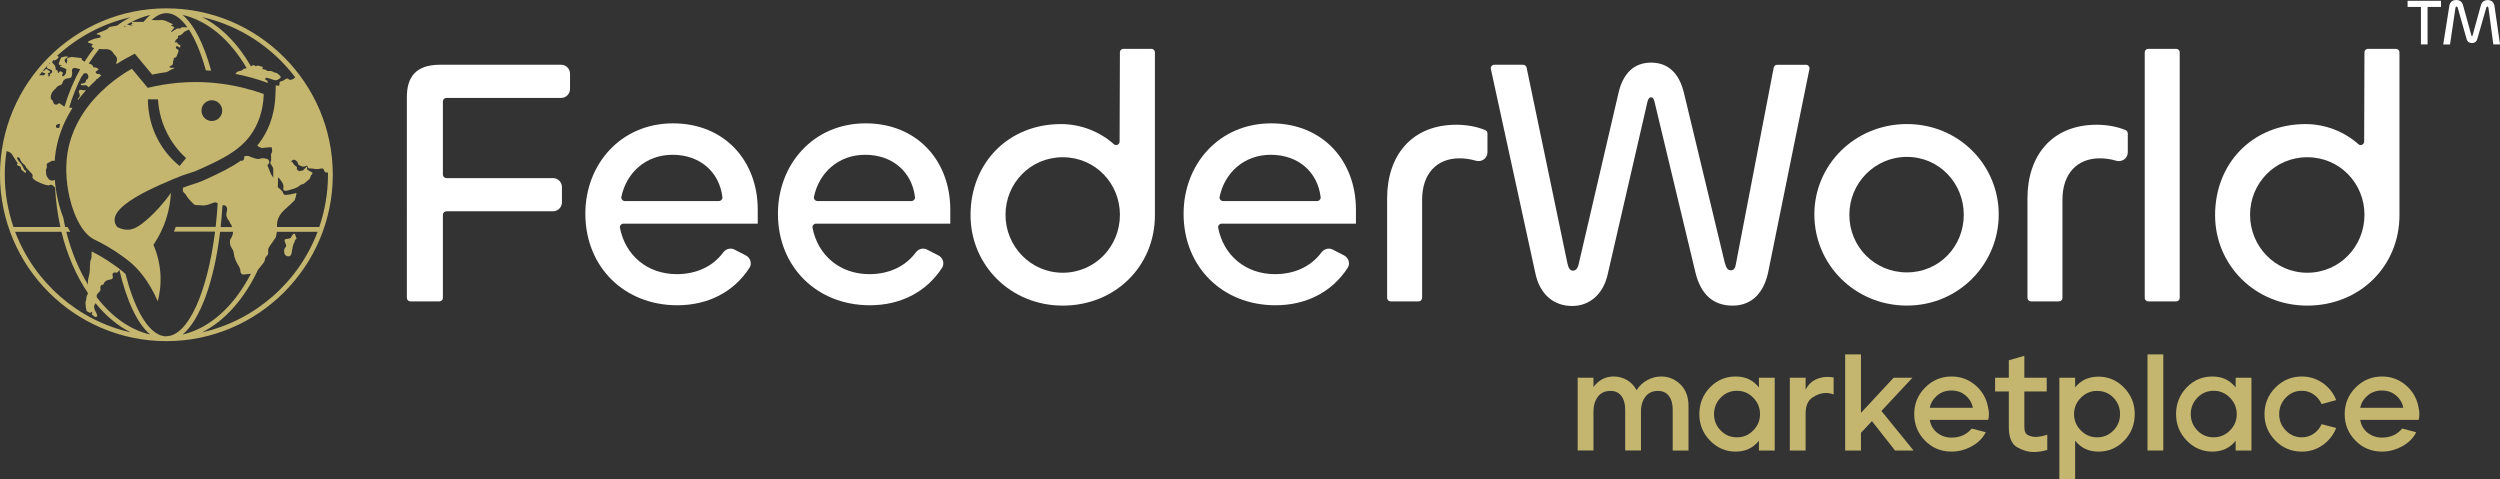
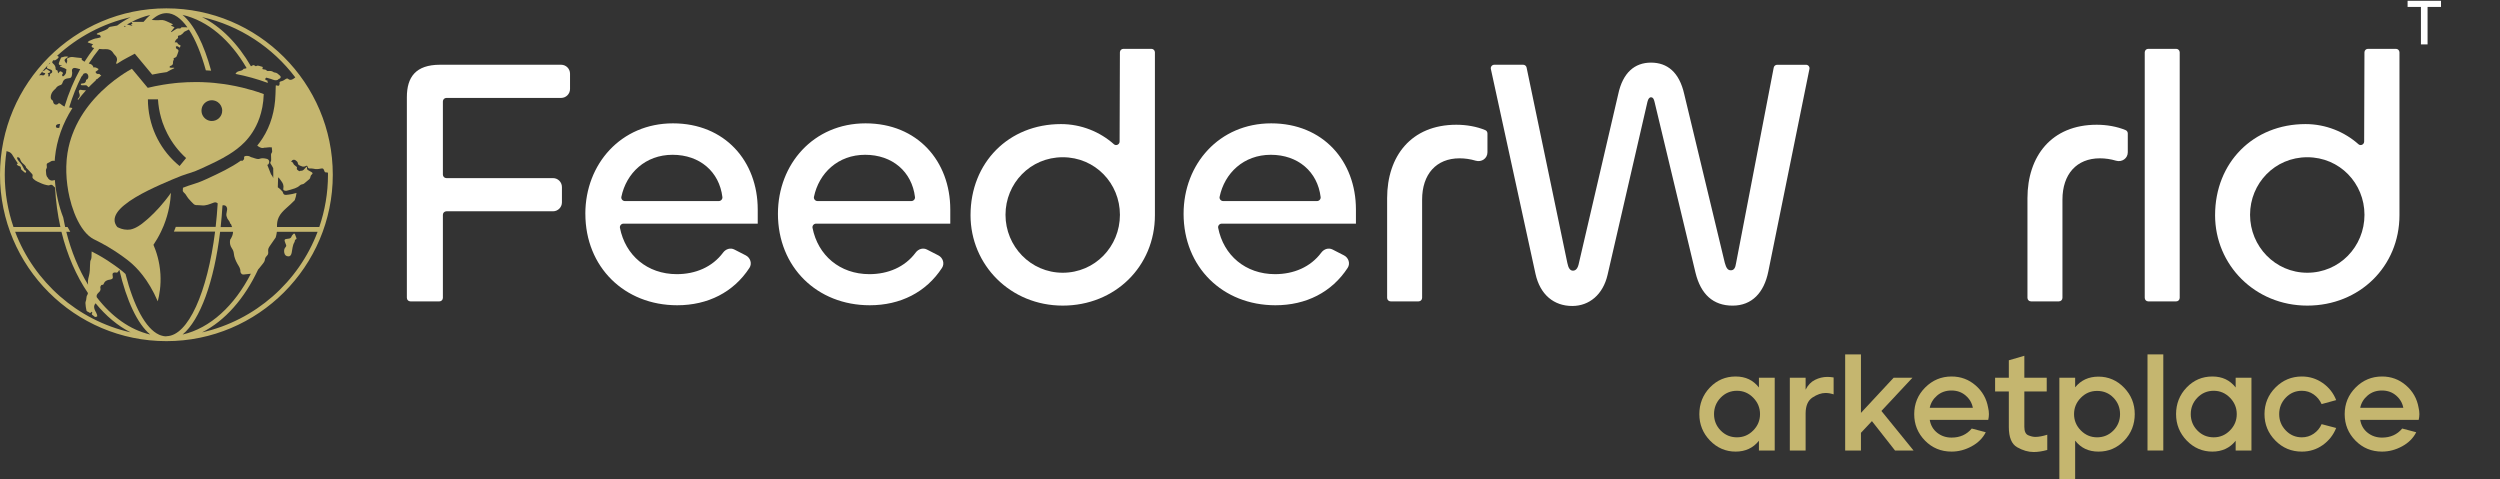
<svg xmlns="http://www.w3.org/2000/svg" id="Warstwa_1" viewBox="0 0 1092.44 209.46">
  <rect x="0" y="0" width="1092.44" height="209.46" fill="#333333" stroke="none" />
  <defs>
    <style>.cls-1{fill:#fff;}.cls-2{fill:#c5b66f;}</style>
  </defs>
  <path class="cls-2" d="M124.23,110.47c.19,1.01.81,1.55,1.83,1.56.71,0,1.15-.51,1.38-1.49.36-1.61.33-3.32,1.27-4.79.12-.2.08-.5.17-.73.04-.15.17-.34.29-.37.4-.08.45-.35.35-.64-.2-.6-.43-1.19-.67-1.77-.05-.11-.39-.23-.44-.18-.36.38-.85.76-1,1.23-.19.58-.52.84-1.03.95-.43.09-.85.16-1.29.19-.64.06-.89.45-.65,1.04.18.47.29.95.51,1.39.22.45.15.8-.17,1.13-.67.73-.71,1.59-.55,2.49Z" />
  <path class="cls-2" d="M37.59,39.45c-1.25,1.38-2.4,2.79-3.47,4.24-.21-.23-.18-.47.11-.74.77-.69.76-1.46.37-2.32-.07-.18-.12-.38-.15-.57-.07-.55.39-.92.91-.81.51.09,1.03.2,1.51.18.26-.01.49-.01.71.02Z" />
  <path class="cls-2" d="M72.71,3.65C32.63,3.65,0,36.28,0,76.36s32.63,72.71,72.71,72.71,72.71-32.62,72.71-72.71S112.8,3.65,72.71,3.65ZM72.71,5.73c3.25,0,6.36,2.24,9.19,6.21-.8-.03-1.59-.04-2.37-.04-.12,0-.32.06-.37.17-.28.53-.72.39-1.18.35-.26-.03-.6.01-.82.15-.79.45-1.54.99-2.29,1.48-.05-.04-.11-.09-.16-.15.5-.64,1.01-1.28,1.56-1.98-.49-.23-1.04-.48-1.6-.74.28-.17.54-.31.95-.55-.3-.16-.49-.26-.68-.34-.45-.21-.88-.43-1.33-.62-1.12-.5-2.18-1.08-3.53-.91-1.23.15-2.46.06-3.69-.03h-.1c2.05-1.92,4.2-2.98,6.42-2.98ZM65.64,6.55c-1,.84-1.97,1.84-2.91,3h-5.17c2.6-1.35,5.3-2.36,8.08-3ZM57.93,10.38c-.24.05-.43.09-.72.17.29.32.54.58.68.73-.77-.17-1.57-.38-2.4-.56.65-.38,1.31-.76,1.96-1.1.2.32.32.53.48.77ZM22.91,26.92c.21-.31.26-.84.88-.55.13.05.43-.07.58-.19.33-.22.68-.46.97-.74.15-.15.34-.46.3-.59-.09-.2-.37-.36-.62-.43-.02,0-.05-.01-.08-.02,8.92-8.19,19.94-14.14,32.16-16.9-2.04,1.02-4,2.26-5.91,3.67-1.04.18-2.08.36-3.11.56-.23.04-.44.22-.62.37-.19.16-.29.43-.51.55-1.33.83-2.87,1.2-4.29,1.86-.18.07-.28.25-.42.38.16.09.34.26.52.27.98.04.98.03,1.31,1.09-.53.16-1.05.38-1.6.45-1.21.09-2.24.64-3.32,1.08-.3.11-.52.37-.78.57v.2c.77.27,1.52.53,2.35.81-.14.1-.25.21-.36.28-.47.29-.44.86.05,1.12.18.09.35.12.52.17.07.02.16.03.23.05-1.5,1.88-2.91,3.9-4.24,6-.08-.05-.17-.11-.25-.18-.26-.21-.56-.39-.95-.64v-.74c-.11-.03-.27-.08-.46-.1-1.1-.13-2.23-.18-3.33-.38-.76-.12-1.4.05-2.05.34-.37.16-.79.37-.59.86.27.62-.12,1.08-.26,1.71-.24-.35-.42-.61-.58-.88-.38-.58-.32-.92.24-1.34.34-.27.73-.5,1.16-.79-1.13-.43-2.08.02-3.04.26-.06.01-.12.07-.16.15-.31.76-.69,1.49-.92,2.27-.18.59.14.91.76,1.01.2.02.38.03.58.07-.01.03-.01.07-.03.1-.27.07-.54.15-.82.22,0,.06-.02.12-.02.19.5.18,1.02.33,1.5.53.42.17.83.32,1.2.58.37.26-.05.63,0,.92.11.95-.47,1.5-1.03,2.07-.09.11-.42.18-.52.1-.13-.11-.23-.37-.22-.56.01-.18.16-.35.27-.52.16-.27.14-.48-.17-.63-.14-.07-.27-.19-.39-.27-.39-.28-.71-.21-.97.18-.12.16-.27.3-.48.54-.07-.31-.14-.48-.15-.65-.03-.43-.11-.74-.63-.78-.12-.01-.33-.32-.32-.47.08-1.04-.39-1.78-1.14-2.41-.26-.23-.48-.48-.24-.83ZM54.84,11.78c-.25-.09-.49-.15-.72-.21.16-.1.31-.2.47-.3.05.09.12.18.19.28.01.03.01.06.06.23ZM36.49,32.08c-.06.01-.1.02-.16.02.03-.06.07-.13.1-.21.02.05.04.11.05.19ZM25.69,45.03c-.02.08-.07.16-.15.23-.81.81-2.08.52-2.29-.68-.06-.32-.06-.52-.34-.73-.22-.17-.43-.31-.56-.56-.25-.47-.21-1.04-.12-1.54.2-.97.77-1.87,1.5-2.52.25-.22.5-.41.7-.68.12-.16.22-.32.34-.47.32-.34.71-.55,1.14-.73.34-.14.79-.21,1.05-.52.31-.36.4-.86.59-1.29.45-.96,1.33-1.23,2.32-1.33.47-.05,1-.09,1.27-.53.24-.38.3-.92.37-1.37.06-.44.04-.74-.05-1.18-.07-.38-.02-.78.25-1.08.59-.65,1.46-.3,2.19-.1.01-.02.01-.04.01-.06.11.04.21.09.31.15.27.05.56.07.83.16-2.75,4.95-5.06,10.47-6.86,16.39-.47-.22-.91-.51-1.35-.87-.34-.31-.73-.57-1.15-.69ZM26.25,54.11c-.12.58-.24,1.15-.35,1.75-.75.12-1.62.09-1.44-.88.11-.51.63-.66,1.09-.75.21-.02.39-.06.62-.09.03,0,.05-.01.08-.02ZM21.93,27.35c-.01.3-.16.56-.48.66-.14.03-.23.1-.31.18.26-.28.52-.56.79-.84ZM20.84,28.52c-.12.2-.19.45-.28.69-.12.37-.01.6.32.75.39.16.81.35,1.22.46.47.11.66.36.72.82.04.43-.2.64-.53.79-.36.15-.53.41-.49.77.06.54-.22.64-.66.62-.14-.45.34-1.02-.35-1.29.36-.42,1.21-.2,1.14-.89-.53-.37-1.01-.73-1.52-1.04-.12-.08-.45-.03-.49.05-.23.51-.68.64-1.15.79-.17.04-.24.29-.36.45.14.08.27.2.44.26.3.09.62.16.95.24-.27.73-.64,1.16-1.45.88-.24-.07-.51-.06-.77,0-.16.04-.32.06-.48.06,1.19-1.52,2.45-2.99,3.76-4.4ZM2.08,76.36c0-3.51.28-6.95.78-10.34.09.08.23.12.37.14,1.16.22,1.88.9,2.41,1.92.56,1,1.25,1.93,1.86,2.9.11.17.22.32.34.5-.21.06-.35.11-.54.16.16.51.52.75.98.89.72.23.84.39.88,1.14.01.18.09.38.22.5.44.42.9.81,1.37,1.18.11.09.31.14.44.1.08-.02.21-.21.21-.32.04-.31-.06-.55-.42-.68-.16-.03-.3-.17-.36-.31-.41-.74-.72-1.52-1.17-2.22-.43-.62-1-1.14-1.44-1.75-.32-.44-.68-.9-.46-1.49.78.01,1.13.41,1.33,1.11.14.51.46,1,.83,1.38.6.64,1.5,1.07,1.69,2.07.02.1.17.18.26.28.82.86,1.66,1.7,2.44,2.6.16.19.21.59.14.84-.16.49-.04.81.3,1.16,1.04,1.08,2.44,1.49,3.74,2.11.64.31,1.36.45,2.07.64.51.16.99.22,1.52-.03.38-.18.83-.12,1.17.18.34.32.68.65,1.02.97.31,5.96,1.11,11.74,2.33,17.21H5.89c-2.45-7.17-3.81-14.85-3.81-22.85ZM6.63,101.29h20.22c2.5,10.19,6.5,19.3,11.58,26.77-.07.35-.18.77-.38,1.05-.01.04-.05.07-.08.09-.04.1-.06.19-.09.26-.16.51-.08,1.03-.22,1.55-.12.53-.36.96-.32,1.53.06,1.07.22,2.17.46,3.22.11.17.24.31.45.41.15.07.33.1.46.22.62.49.91.47,1.3-.18.21.26.59.48.11.84-.05.04,0,.35.08.43.4.35.84.68,1.28,1.01h.33c.22-.06.45-.14.66-.2.1-.55-.19-1.14-.45-1.7-.15-.24-.28-.5-.41-.75-.54-1.11-.77-2.16.07-3.2.03-.04.06-.07.09-.11,4.52,5.51,9.68,9.88,15.32,12.71-23.24-5.27-42.15-22-50.47-43.94ZM42.3,129.94c-.26-.73.03-1.39.69-1.98.49-.44.79-.75.92-1.41.08-.33-.07-.61-.08-.96,0-.27.07-.47.22-.66.03-.05.04-.12.08-.17.16-.26.42-.35.73-.31.01,0,.05,0,.07.01.01-.02.06-.04.12-.06.07-.1.13-.14.21-.24.12-.23.19-.5.36-.73.16-.23.34-.44.56-.59.35-.25.75-.41,1.15-.52.55-.14,1.55-.15,1.87-.7.38-.71-.41-1.71.21-2.3l.05-.04c-.05-.02-.09-.04-.13-.06.07,0,.13,0,.2.02.39-.25.98-.19,1.38-.12.58.07.84-.59,1.09-1.02.04-.07.09-.14.14-.2,3.19,13.52,7.9,23.62,13.5,28.28-8.83-2.04-16.86-7.83-23.34-16.25ZM72.71,146.99c-.79,0-1.58-.15-2.35-.41-.28-.1-.57-.22-.85-.33-5.87-2.65-11.09-12.54-14.67-26.52-.42-.41-.83-.78-1.26-1.13-2.07-1.73-5.14-3.82-6.64-4.79-2.93-1.89-5.35-3.16-6.88-3.93-.07.75-.04,1.51-.07,2.26-.01.42-.05.86-.22,1.22-.16.27-.26.58-.33.88-.05.5-.09,1-.1,1.51-.03,1.61-.06,3.16-.46,4.74-.19.75-.39,1.5-.46,2.27-.04.52.02,1.05.07,1.57.01.04.01.08.01.12-4.09-6.68-7.36-14.52-9.54-23.17h1.74c-.42-.66-.81-1.36-1.17-2.08h-1.06c-.31-1.36-.59-2.75-.84-4.17-1.97-5.02-3.22-10.75-3.67-16.38l-.05.02c-.73.17-1.45.45-2.18-.07-.19-.12-.38-.26-.55-.44-.12-.15-.15-.38-.29-.51-.88-.85-.7-1.96-.82-3-.03-.27,0-.62.14-.84.36-.5.29-1.01.2-1.55-.08-.6.09-.87.69-1.11.25-.09.51-.21.71-.36.64-.53,1.32-.64,2.09-.49.03-.52.07-1.04.12-1.56.76-7.5,3.33-14.78,7.59-21.47-.06-.08-.17-.12-.31-.15-.36-.04-.74-.16-1.09-.16,1.48-4.84,3.3-9.4,5.43-13.59.04.02.09.01.19-.07.16-.15.25-.44.37-.62.16-.26.34-.47.62-.59,1.38-.63,2.18,1.12,1.6,2.19-.16.27-.36.48-.65.56-.05.01-.1.01-.15.02,0,.03,0,.06-.02.12.04.2-.02.41-.08.56-.22.58-.6.83-1.18.89-.26.02-1.14.04-1.03.44.03.16.17.29.35.39.59-.01,1.18-.01,1.79-.01.12,0,.28.01.38.08.31.26.61.57.92.82.32-.34.65-.69.99-1.02.73-.74,1.46-1.44,2.19-2.09-.02-.03-.03-.04-.05-.05.03-.08.05-.16.06-.25.17-.04.32-.1.49-.16.61-.56,1.23-1.09,1.83-1.59-.21-.07-.38-.18-.47-.32-.3-.45-.64-.38-1.07-.37-.2.01-.43-.06-.55-.19-.2-.18-.31-.44-.46-.66.04-.11.29-.27.54-.44.25-.18.51-.34.72-.56.06-.07.02-.38-.05-.41-.62-.32-1.23-.81-2.08-.55-.26-1.13-1.05-1.55-2.07-1.7,1.44-2.29,2.98-4.42,4.6-6.41.92.11,1.86.15,2.81.1,1.32-.07,2.52.4,3.27,1.63.19.29.38.59.63.82.98.9,1.36,1.91.8,3.21-.16.37-.11.65.09.81,1.95-1.28,3.45-2.11,4.2-2.5l3.73-1.99,2.7,3.24,2.41,2.9,2.49,3c2.12-.46,4.26-.81,6.4-1.1.29-.15.58-.31.86-.5.6-.4,1.3-.65,1.94-.97.15-.07.3-.16.44-.23-.01-.07-.03-.14-.04-.21-.52,0-1.04.02-1.57-.01-.18-.02-.33-.17-.51-.25.12-.18.21-.37.37-.51.08-.08.31-.02.4-.1.27-.24.7-.48.76-.78.12-.6-.11-1.29.41-1.8.02-.02.04-.07.02-.1-.43-.71.24-.68.58-.89.23-.12.5-.27.58-.47.31-.7.56-1.42.79-2.14.16-.45.03-.81-.42-1.04-.2-.09-.45-.2-.52-.36-.12-.23-.2-.54-.14-.79.01-.09.46-.2.65-.15.32.13.62.37,1.05.64.11-.29.34-.62.34-.93,0-.15-.49-.26-.71-.42-.22-.14-.48-.29-.54-.5-.1-.37-.32-.49-.66-.48h-.66c.28-.65.49-1.26,1.13-1.58.19-.1.42-.48.35-.63-.22-.65.17-.76.61-.84.18-.03.36-.02.49-.1.45-.34.95-.64,1.27-1.08.17-.2.24-.36.49-.47.63-.28,1.27-.59,1.88-.91,2.85,4.34,5.37,10.46,7.41,17.84.77.03,1.54.08,2.31.14-3.13-11.56-7.46-20.17-12.51-24.38,11.1,2.54,20.93,11.04,28.02,23.25-.28.16-.59.23-.93.28-.14.02-.27.03-.39.03-.21.51-.93.78-1.5.92-.45.11-.91.17-1.31.43-.33.21-.56.54-.73.89,4.77.92,9.46,2.23,14.04,3.9l.1.04c-.07-.21-.11-.39-.15-.6-.04-.15-.04-.32-.1-.46-.06-.12-.02-.11-.22-.08-.65.14-.96-.87-.3-1.02-.01,0-.02-.01-.03-.02.03-.04.07-.1.09-.14.18.03.33.08.51.14.09.01.2.03.27.07.45.1.86.23,1.29.38,1.28.48,2,.78,2.92.4.26-.31.65-.52,1.03-.65.39-.37.41-.81-.01-1.18-.7-.62-1.33-1.36-2.38-1.41-.19-.01-.39-.09-.54-.21-.66-.5-1.41-.48-2.18-.42-.22.02-.53,0-.64-.14-.39-.48-.93-.57-1.47-.6-.47-.04-.6-.2-.37-.6.16-.33.01-.47-.29-.55-.45-.13-.9-.27-1.35-.4-.36-.1-.73-.14-1.08.11-.1.08-.37.08-.49,0-.65-.51-.81-.53-1.52-.09-.11.08-.25.16-.38.2-5.64-9.76-12.99-17.3-21.38-21.51,16.53,3.74,30.86,13.27,40.76,26.37-.24.17-.47.36-.7.52-.53.37-1.23.71-1.87.47-.26-.09-.44-.29-.66-.42-.31-.18-.59-.06-.89.09-.58.35-1.04.76-1.7.93-.5.14-.91.18-1.09.59,0,.07.02.16.04.22.02.3.02.56-.08.86-.08.3-.35.42-.65.37-.28-.05-.6-.1-.87-.19-.01.05-.04.12-.05.19,0,.01-.01.03-.02.04l-.12,3.72c-.23,7.22-2.1,13.66-5.6,19.14-.75,1.16-1.53,2.25-2.37,3.26.2.19.43.33.63.47.76.47,1.59.82,2.54.44.12-.05.28.01.44-.01.56-.05,1.13-.14,1.7-.16.37-.01.74.01,1.04.03.04.33.07.66.1,1.01,0,.11.01.23.03.34.01.09.02.22.04.33.02.24-.03.45-.19.68-.18.23-.3.55-.31.83-.02.69.01,1.37.06,2.07.01.41,0,.77-.29,1.11-.1.14-.13.49-.03.64.43.68.87,1.35,1.22,2.08.02.92.03,1.88.03,2.81,0,.52-.01,1.03-.02,1.54-.21-.56-.46-1.09-.88-1.55-.1-.11-.16-.28-.22-.43-.51-1.28-1.01-2.56-1.5-3.81.09-.05.34-.07.45-.21.8-1.08.32-2.21-.74-2.43-1.06-.24-2.11-.42-3.2.03-.33.15-.83.03-1.24-.04-.52-.11-1.03-.32-1.55-.49-.34-.11-.77-.16-1.06-.35-.48-.32-.99-.44-1.52-.43-.19,0-.36.02-.55.04-.65.11-.82.32-.71.98v.02c.02.19-.06.45-.19.6-.2.23-.48.42-.74.63-.03-.01-.09-.03-.11-.06-.06-.07-.12-.12-.18-.18-.02-.02-.04-.04-.06-.06-4.5,3.21-9.57,5.56-14.81,7.99-3.38,1.56-4.93,2.04-6.59,2.54-1.08.34-2.18.69-4.06,1.42l-.07,1.43c.15.28.32.51.54.73.25.23.5.45.68.71.42.58.74,1.23,1.18,1.76.74.88,1.56,1.72,2.38,2.52.24.24.63.39.96.43.82.07,1.64.01,2.45.12,1.87.25,3.5-.53,5.17-1.13.54-.21,1.01-.29,1.5-.01.12.07.26.17.38.25.01.01.01.02.02.02-.22,3.5-.51,6.95-.89,10.26h-17.43c-.16.42-.32.85-.49,1.28-.1.27-.22.54-.34.8h18.01c-3.34,26.4-11.76,45.7-21.32,45.7ZM99.02,94.56c.1.36.24.7.39,1.03.3.38.57.77.83,1.17.15.21.21.47.29.75.04.08.09.17.16.26.11.06.26.17.32.3.08.22.15.46.21.69.07.16.15.3.21.46h-5.01c.34-3.05.6-6.23.8-9.46.31-.09.62-.12.96,0,.01,0,.03.01.04.01.42.11.74.45.91.89.24.63.11,1.29-.05,1.93-.16.69-.26,1.28-.06,1.97ZM96.19,101.29h5.65c-.02,1.28-.57,2.4-1.27,3.48-.23,1.29-.09,2.54.77,3.77.44.61.76,1.4.83,2.15.15,1.69.79,3.18,1.59,4.62.6,1.04,1.34,1.98,1.29,3.28-.01.23.1.49.23.72.27.45.66.71,1.2.64.98-.11,1.95-.24,2.91-.32.08,0,.16-.03.24-.04-7.19,13.99-17.75,23.81-29.84,26.59,7.7-6.42,13.75-23.1,16.4-44.89ZM88.32,145.23c10-5.04,18.54-14.78,24.46-27.44.19-.21.36-.43.55-.64.52-.65,1.05-1.32,1.57-1.97.25-.31.48-.63.65-1,.17-.33.19-.69.26-1.06.12-.66.64-1.12,1.05-1.63.59-.71.26-1.49.32-2.31.07-.9.71-1.65,1.2-2.38.69-1.03,1.41-2.03,2.1-3.04.24-.81.41-1.63.5-2.46h17.8c-8.31,21.94-27.22,38.67-50.47,43.94ZM121.04,99.21c-.05-1.52.12-2.96.8-4.35.72-1.49,1.88-2.65,3.09-3.76,1.3-1.18,2.65-2.35,3.85-3.61.39-.99.65-2.06.79-3.18-.65.17-1.26.35-1.89.47-.9.17-1.8.33-2.7.39-.81.04-1.18-.33-1.38-1.13-.02-.13-.11-.27-.2-.37-.54-.53-1.04-1.16-1.65-1.56-.14-.08-.25-.17-.36-.26.07-1.44.11-2.91.14-4.38.02.03.05.06.07.08.63.44.89,1.07,1.34,1.61.8,1,1.11,2.05.85,3.31-.08.43.13.75.59.82.27.06.58.14.84.07,1.23-.33,2.46-.62,3.64-1.06.78-.28,1.55-.7,2.14-1.25.45-.43.9-.47,1.41-.6.21-.05.41-.19.58-.33.73-.59,1.43-1.18,2.14-1.8.18-.15.34-.36.39-.58.12-.59.26-1.13.78-1.56.42-.33.33-.68-.12-.95-.47-.26-.93-.55-1.42-.79-.42-.21-.65-.5-.6-.98.01-.17-.04-.34-.05-.51-.06-.04-.12-.06-.18-.09-.33.36-.69.71-.99,1.07-.39.49-.84.74-1.48.7-.2-.02-.42.1-.68.2-.11-.09-.31-.22-.51-.36-.43-.28-.76-.6-.5-1.19.04-.09-.02-.26-.09-.33-.27-.24-.57-.44-.84-.68-.2-.17-.45-.33-.54-.55-.23-.5-.43-.99-1.12-1.05.35-.47.57-.82,1.19-.86.69-.03.99.46,1.42.76.16.11.28.39.32.61.06.46.23.85.66,1.04.9.38,1.76.95,2.81.34.5-.29.74-.14.89.46.14.47.43.61.89.61.53-.01,1.1-.03,1.62.1,1.06.29,2.11.18,3.17-.05.97-.19,1.18-.07,1.52.87.29.78.32.78,1.14.81.17.01.33.05.5.1,0,.29.01.59.01.89,0,8-1.35,15.68-3.8,22.85h-18.5Z" />
  <path class="cls-2" d="M109.81,39.34c-1.24-.36-2.53-.72-3.88-1.05-2-.48-4.12-.92-6.35-1.29-.6-.09-1.2-.19-1.82-.28-1.4-.2-2.78-.37-4.14-.49-.73-.07-1.43-.12-2.14-.18-.05,0-.1,0-.15-.01-1.04-.07-2.06-.11-3.05-.15-.64-.02-1.27-.02-1.89-.03-.28,0-.57-.01-.84-.01-.1,0-.2.01-.3.01-1.15,0-2.29.02-3.39.07-.08,0-.17,0-.25.01-1.24.05-2.44.12-3.61.23-.51.05-1.03.1-1.54.15-.88.09-1.73.2-2.58.31-.88.11-1.73.23-2.57.38-2.49.41-4.75.88-6.75,1.37-.62-.76-1.25-1.51-1.87-2.25-1.69-2.02-3.38-4.04-5.06-6.08-.6.31-2.52,1.38-5.11,3.17-3.16,2.19-7.27,5.44-11.21,9.83-3.38,3.76-6.6,8.33-8.9,13.73-.02.04-.05.09-.08.16-.01.02-.02.03-.04.05.01.02.01.05.01.07-.25.59-.49,1.19-.72,1.81-.15.41-.29.8-.43,1.23-.01.02-.01.03-.02.05-.95,2.84-1.63,5.88-1.95,9.12-.03.27-.05.54-.07.82-.29,3.52-.17,7.22.31,10.83.24,1.83.56,3.64.98,5.39.54,2.35,1.23,4.59,2.04,6.67l.03.08.6,1.46.16.36c2.04,4.55,4.68,8.07,7.69,9.62.91.48,4.33,2.04,8.84,4.93.33.21,3.43,2.21,6.09,4.29.37.3.75.6,1.1.9,2.65,2.24,7.8,7.28,11.98,17.05.73-2.79,1.47-6.91,1.17-11.87-.33-5.61-1.85-10.03-3.05-12.82,1.07-1.59,2.22-3.49,3.29-5.71.32-.66.64-1.36.93-2.08.1-.21.19-.43.28-.64,2.25-5.62,2.95-10.68,3.14-14.29-3.38,4.81-6.72,8.27-9.22,10.59-.43.39-.82.76-1.22,1.09-.79.7-1.52,1.28-2.18,1.79-.25.18-.49.34-.72.52h-.01c-.34.24-.66.45-.99.65h-.01c-.21.11-.42.23-.61.34-.09.05-.2.09-.29.16-.2.1-.37.19-.56.27-.35.17-.7.29-1.02.39s-.63.18-.9.23c-.44.07-.84.09-1.24.09h-.12c-1.87-.02-3.39-.66-4.36-1.18-.84-1.05-1.09-1.97-1.16-2.63-.24-2.34,1.49-4.72,4.23-6.96,5.53-4.59,15.21-8.71,21.07-11.21,1.6-.69,2.84-1.17,3.84-1.56,3.92-1.45,4.43-1.18,9.26-3.44,4.09-1.87,7.98-3.68,11.47-5.85,2.53-1.56,4.87-3.31,6.93-5.42,1.31-1.35,2.5-2.85,3.57-4.54,1.76-2.75,4.53-8.14,4.8-16.49-1.68-.62-3.48-1.22-5.41-1.79ZM78.48,72.55c-4.03-3.28-7.29-7.29-9.67-11.89-1.17-2.27-2.11-4.67-2.79-7.14-.19-.69-.36-1.38-.52-2.08-.57-2.64-.87-5.34-.87-8.04h4.4c.17,2.71.61,5.41,1.36,8.04.2.7.41,1.39.64,2.08.59,1.68,1.3,3.33,2.12,4.92,2.08,4.03,4.82,7.59,8.17,10.63l-2.85,3.48ZM97.03,49.16c-.38,2.11-2.23,3.71-4.46,3.71-1.64,0-3.07-.87-3.86-2.17-.43-.69-.66-1.5-.66-2.37,0-.49.07-.96.22-1.39.03-.1.06-.21.1-.3.02-.05.05-.1.07-.18.06-.14.15-.29.23-.43.08-.15.18-.29.28-.42.09-.13.21-.27.32-.38.03-.04.06-.07.09-.1.03-.03.06-.06.1-.09.18-.18.36-.32.57-.46.08-.05.18-.11.27-.16h.01c.66-.39,1.43-.61,2.25-.61.1,0,.21,0,.31.01.44.03.85.12,1.25.27.1.03.2.08.3.12.2.08.37.17.55.3.09.04.18.09.25.16,1.14.81,1.88,2.15,1.88,3.66,0,.28-.03.56-.08.83Z" />
  <path class="cls-1" d="M179.32,131.69c-.84,0-1.53-.68-1.53-1.53V42.48c0-8.8,3.86-14.19,14.51-14.19h52.89c2.15,0,3.9,1.75,3.9,3.9v6.7c0,2.15-1.75,3.9-3.9,3.9h-50.13c-.84,0-1.53.68-1.53,1.53v31.98c0,.84.68,1.53,1.53,1.53h46.59c2.15,0,3.9,1.75,3.9,3.9v6.7c0,2.15-1.75,3.9-3.9,3.9h-46.59c-.84,0-1.53.68-1.53,1.53v36.31c0,.84-.68,1.53-1.53,1.53h-12.7Z" />
  <path class="cls-1" d="M255.78,93.41c0-21.75,15.59-39.51,38.28-39.51s37.05,16.51,37.05,37.66v6.17h-58.67c-.95,0-1.72.89-1.54,1.83,2.35,11.99,11.92,20.24,24.86,20.24,8.1,0,15.5-3.07,20.21-9.42,1.17-1.57,3.19-2.24,4.93-1.34l5,2.56c1.99,1.02,2.82,3.56,1.6,5.44-6.94,10.66-18.2,16.35-31.59,16.35-23,0-40.12-16.66-40.12-39.97ZM314.1,87.86c.92,0,1.68-.83,1.57-1.74-1.34-11.08-9.89-18.48-21.77-18.48s-20.21,8-22.38,18.37c-.2.94.58,1.85,1.54,1.85h41.02Z" />
  <path class="cls-1" d="M339.94,93.41c0-21.75,15.59-39.51,38.28-39.51s37.03,16.51,37.03,37.66v6.17h-58.66c-.95,0-1.72.89-1.54,1.83,2.35,11.99,11.92,20.24,24.86,20.24,8.1,0,15.5-3.07,20.21-9.42,1.17-1.57,3.19-2.24,4.93-1.34l5,2.56c1.99,1.02,2.82,3.56,1.6,5.44-6.94,10.66-18.2,16.35-31.59,16.35-23,0-40.12-16.66-40.12-39.97ZM398.26,87.86c.92,0,1.68-.83,1.57-1.74-1.34-11.08-9.88-18.48-21.77-18.48s-20.21,8-22.38,18.37c-.2.94.58,1.85,1.54,1.85h41.03Z" />
  <path class="cls-1" d="M424.1,94.03c0-23,16.68-39.81,39.51-39.81,8.91,0,17.11,3.42,23.15,8.81.95.85,2.48.1,2.48-1.18l.13-38.99c0-.84.68-1.52,1.53-1.52h12.24c.84,0,1.53.68,1.53,1.53v71.16c0,22.38-17.44,39.51-40.28,39.51s-40.29-17.74-40.29-39.51ZM489.38,93.87c0-13.74-10.79-25.16-24.99-25.16s-25.01,11.42-25.01,25.16,10.96,25.31,25.01,25.31,24.99-11.42,24.99-25.31Z" />
  <path class="cls-1" d="M517.2,93.41c0-21.75,15.59-39.51,38.28-39.51s37.03,16.51,37.03,37.66v6.17h-58.66c-.95,0-1.72.89-1.54,1.83,2.35,11.99,11.92,20.24,24.86,20.24,8.1,0,15.5-3.07,20.21-9.42,1.17-1.57,3.19-2.24,4.93-1.34l5,2.56c1.99,1.02,2.82,3.56,1.6,5.44-6.94,10.66-18.2,16.35-31.59,16.35-23,0-40.12-16.66-40.12-39.97ZM575.52,87.86c.92,0,1.68-.83,1.57-1.74-1.34-11.08-9.88-18.48-21.77-18.48s-20.21,8-22.38,18.37c-.2.94.58,1.85,1.54,1.85h41.03Z" />
  <path class="cls-1" d="M607.67,131.69c-.84,0-1.53-.68-1.53-1.53v-43.54c0-18.37,10.49-32.11,30.25-32.11,4.41,0,8.95.79,12.66,2.36.58.24.93.83.93,1.46v8.23c0,2.66-2.57,4.42-5.12,3.66-2.32-.69-4.72-1.04-7.07-1.04-10.19,0-16.36,6.95-16.36,18.06v42.92c0,.84-.68,1.53-1.53,1.53h-12.23Z" />
  <path class="cls-1" d="M652.98,28.29h12.61c.72,0,1.35.51,1.49,1.21l17.8,85.36c.45,2.32,1.23,3.41,2.46,3.41s2.16-.93,2.63-3.41l17.13-73.61c2.01-9.56,7.25-13.89,14.35-13.89s12.35,4.16,14.51,13.74l17.74,73.77c.62,2.16,1.23,3.24,2.63,3.24s2-1.08,2.31-3.24l16.43-85.33c.14-.72.77-1.24,1.5-1.24h12.62c.96,0,1.69.88,1.49,1.83l-17.99,88.6c-1.86,9.11-7.1,14.82-15.59,14.82s-13.89-4.94-16.2-14.35l-17.91-74.7c-.3-1.38-.77-2.01-1.55-2.01-.62,0-1.23.63-1.55,2.01l-17.43,75.62c-2.01,8.65-8.03,13.58-15.43,13.58-8.03,0-14.05-4.94-16.06-14.05l-19.5-89.51c-.21-.95.52-1.85,1.49-1.85Z" />
-   <path class="cls-1" d="M792.83,93.72c0-21.77,17.76-39.51,40.44-39.51s40.12,17.89,40.12,39.51-17.44,39.81-40.12,39.81-40.44-17.89-40.44-39.81ZM858.12,93.87c0-13.89-10.79-25.31-24.84-25.31s-25.16,11.42-25.16,25.31,10.96,25.16,25.16,25.16,24.84-11.42,24.84-25.16Z" />
  <path class="cls-1" d="M887.48,131.69c-.84,0-1.53-.68-1.53-1.53v-43.54c0-18.37,10.49-32.11,30.25-32.11,4.41,0,8.95.79,12.66,2.36.58.24.93.83.93,1.46v8.23c0,2.66-2.57,4.42-5.12,3.66-2.32-.69-4.72-1.04-7.07-1.04-10.19,0-16.36,6.95-16.36,18.06v42.92c0,.84-.68,1.53-1.53,1.53h-12.23Z" />
  <path class="cls-1" d="M952.48,22.87v107.3c0,.84-.68,1.53-1.53,1.53h-12.22c-.84,0-1.53-.68-1.53-1.53V22.87c0-.84.68-1.53,1.53-1.53h12.22c.84,0,1.53.68,1.53,1.53Z" />
  <path class="cls-1" d="M967.94,94.03c0-23,16.68-39.81,39.51-39.81,8.91,0,17.11,3.42,23.15,8.81.95.85,2.48.1,2.48-1.18l.13-38.99c0-.84.68-1.52,1.53-1.52h12.24c.84,0,1.53.68,1.53,1.53v71.16c0,22.38-17.44,39.51-40.28,39.51s-40.29-17.74-40.29-39.51ZM1033.22,93.87c0-13.74-10.79-25.16-24.99-25.16s-25.01,11.42-25.01,25.16,10.96,25.31,25.01,25.31,24.99-11.42,24.99-25.31Z" />
  <path class="cls-1" d="M1066.65,3.02h-5.86v16.39h-2.9V3.02h-5.83V.34h14.6v2.67Z" />
-   <path class="cls-1" d="M1067.63,19.43l2.68-16.9c.25-1.65,1.45-2.53,2.99-2.53,1.37,0,2.53.65,2.96,2.16l3.67,13.29c.06.26.11.34.26.34.17,0,.2-.09.28-.34l3.64-13.23c.4-1.51,1.62-2.19,2.99-2.19,1.51,0,2.67.91,2.93,2.59l2.42,16.79h-2.93l-2.11-15.88c-.06-.4-.17-.65-.48-.65-.25,0-.43.2-.51.57l-3.93,13.66c-.31,1.14-1.22,1.71-2.3,1.71s-1.99-.57-2.31-1.65l-3.9-13.74c-.11-.4-.25-.57-.51-.57s-.45.2-.51.65l-2.36,15.93h-2.96Z" />
-   <path class="cls-2" d="M689.41,165.06h6.9v4.08c2.28-3.08,5.22-4.62,8.82-4.62,2.08,0,4.01.51,5.79,1.53,1.78,1.02,3.19,2.51,4.23,4.47,1.16-1.88,2.71-3.35,4.65-4.41,1.94-1.06,3.97-1.59,6.09-1.59,3.24,0,6.04,1.15,8.4,3.45,2.36,2.3,3.54,5.43,3.54,9.39v19.5h-6.9v-17.82c0-2.56-.56-4.57-1.68-6.03-1.12-1.46-2.7-2.19-4.74-2.19-2.28,0-4.05.76-5.31,2.28-1.26,1.52-1.97,3.44-2.13,5.76v18h-6.9v-17.82c0-2.56-.56-4.57-1.68-6.03-1.12-1.46-2.68-2.19-4.68-2.19-2.48,0-4.35.86-5.61,2.58-1.26,1.72-1.89,3.86-1.89,6.42v17.04h-6.9v-31.8Z" />
  <path class="cls-2" d="M747.19,169.32c3.08-3.2,6.82-4.8,11.22-4.8s7.68,1.6,10.2,4.8v-4.26h6.9v31.8h-6.9v-4.26c-2.52,3.16-5.92,4.74-10.2,4.74s-8.09-1.61-11.19-4.83c-3.1-3.22-4.65-7.07-4.65-11.55s1.54-8.44,4.62-11.64ZM748.99,180.96c0,2.8.97,5.19,2.91,7.17,1.94,1.98,4.31,2.97,7.11,2.97s5.13-1,7.11-3,2.97-4.38,2.97-7.14-.99-5.15-2.97-7.17c-1.98-2.02-4.35-3.03-7.11-3.03s-5.17,1-7.11,3c-1.94,2-2.91,4.4-2.91,7.2Z" />
  <path class="cls-2" d="M782.11,165.06h6.9v5.22c1-2,2.37-3.43,4.11-4.29,1.74-.86,3.53-1.29,5.37-1.29.88,0,1.8.08,2.76.24v7.38c-1.24-.4-2.42-.6-3.54-.6-1.8,0-3.7.66-5.7,1.98-2,1.32-3,3.66-3,7.02v16.14h-6.9v-31.8Z" />
  <path class="cls-2" d="M806.29,196.86v-42h6.9v25.56l14.28-15.36h8.22l-13.56,14.52,14.04,17.28h-8.1l-10.08-12.84-4.8,5.1v7.74h-6.9Z" />
  <path class="cls-2" d="M841.27,169.32c3.2-3.2,7.04-4.8,11.52-4.8,4,0,7.49,1.29,10.47,3.87,2.98,2.58,4.81,5.81,5.49,9.69.24.96.36,1.92.36,2.88,0,.84-.1,1.68-.3,2.52h-25.56c.4,2.36,1.49,4.24,3.27,5.64,1.78,1.4,3.87,2.1,6.27,2.1,3.68,0,6.62-1.32,8.82-3.96l6.12,1.62c-1.28,2.56-3.33,4.61-6.15,6.15-2.82,1.54-5.75,2.31-8.79,2.31-4.6,0-8.47-1.6-11.61-4.8-3.14-3.2-4.71-7.06-4.71-11.58s1.6-8.44,4.8-11.64ZM843.25,178.2h18.84c-.4-2.12-1.45-3.91-3.15-5.37-1.7-1.46-3.77-2.19-6.21-2.19s-4.52.73-6.24,2.19c-1.72,1.46-2.8,3.25-3.24,5.37Z" />
  <path class="cls-2" d="M871.81,171.06v-6h6v-7.62l6.78-1.98v9.6h9.78v6h-9.78v15.48c0,1.96.57,3.18,1.71,3.66,1.14.48,2.17.72,3.09.72,1.44,0,3.18-.32,5.22-.96v6.66c-2.16.6-4.14.9-5.94.9-2.36,0-4.76-.69-7.2-2.07-2.44-1.38-3.66-4.33-3.66-8.85v-15.54h-6Z" />
  <path class="cls-2" d="M899.89,165.06h6.9v4.2c2.52-3.12,5.92-4.68,10.2-4.68s8.09,1.61,11.19,4.83c3.1,3.22,4.65,7.07,4.65,11.55s-1.54,8.43-4.62,11.61c-3.08,3.18-6.82,4.77-11.22,4.77s-7.68-1.6-10.2-4.8v16.92h-6.9v-44.4ZM906.31,180.96c0,2.76.99,5.14,2.97,7.14s4.35,3,7.11,3,5.17-.99,7.11-2.97c1.94-1.98,2.91-4.37,2.91-7.17s-.96-5.19-2.88-7.17c-1.92-1.98-4.3-2.97-7.14-2.97s-5.13,1-7.11,3c-1.98,2-2.97,4.38-2.97,7.14Z" />
  <path class="cls-2" d="M938.41,196.86v-42h6.9v42h-6.9Z" />
  <path class="cls-2" d="M955.51,169.32c3.08-3.2,6.82-4.8,11.22-4.8s7.68,1.6,10.2,4.8v-4.26h6.9v31.8h-6.9v-4.26c-2.52,3.16-5.92,4.74-10.2,4.74s-8.09-1.61-11.19-4.83c-3.1-3.22-4.65-7.07-4.65-11.55s1.54-8.44,4.62-11.64ZM957.31,180.96c0,2.8.97,5.19,2.91,7.17,1.94,1.98,4.31,2.97,7.11,2.97s5.13-1,7.11-3,2.97-4.38,2.97-7.14-.99-5.15-2.97-7.17c-1.98-2.02-4.35-3.03-7.11-3.03s-5.17,1-7.11,3c-1.94,2-2.91,4.4-2.91,7.2Z" />
-   <path class="cls-2" d="M994.33,169.32c3.2-3.2,7.04-4.8,11.52-4.8,3.36,0,6.4.95,9.12,2.85,2.72,1.9,4.68,4.39,5.88,7.47l-6.36,1.74c-.8-1.76-1.96-3.17-3.48-4.23-1.52-1.06-3.24-1.59-5.16-1.59-2.76,0-5.1,1-7.02,3s-2.88,4.4-2.88,7.2.96,5.14,2.88,7.14,4.26,3,7.02,3c1.92,0,3.65-.53,5.19-1.59,1.54-1.06,2.69-2.45,3.45-4.17l6.36,1.68c-1.24,3.08-3.2,5.57-5.88,7.47-2.68,1.9-5.72,2.85-9.12,2.85-4.56,0-8.42-1.61-11.58-4.83-3.16-3.22-4.74-7.07-4.74-11.55s1.6-8.44,4.8-11.64Z" />
+   <path class="cls-2" d="M994.33,169.32c3.2-3.2,7.04-4.8,11.52-4.8,3.36,0,6.4.95,9.12,2.85,2.72,1.9,4.68,4.39,5.88,7.47l-6.36,1.74c-.8-1.76-1.96-3.17-3.48-4.23-1.52-1.06-3.24-1.59-5.16-1.59-2.76,0-5.1,1-7.02,3s-2.88,4.4-2.88,7.2.96,5.14,2.88,7.14,4.26,3,7.02,3c1.92,0,3.65-.53,5.19-1.59,1.54-1.06,2.69-2.45,3.45-4.17l6.36,1.68c-1.24,3.08-3.2,5.57-5.88,7.47-2.68,1.9-5.72,2.85-9.12,2.85-4.56,0-8.42-1.61-11.58-4.83-3.16-3.22-4.74-7.07-4.74-11.55s1.6-8.44,4.8-11.64" />
  <path class="cls-2" d="M1029.37,169.32c3.2-3.2,7.04-4.8,11.52-4.8,4,0,7.49,1.29,10.47,3.87,2.98,2.58,4.81,5.81,5.49,9.69.24.96.36,1.92.36,2.88,0,.84-.1,1.68-.3,2.52h-25.56c.4,2.36,1.49,4.24,3.27,5.64,1.78,1.4,3.87,2.1,6.27,2.1,3.68,0,6.62-1.32,8.82-3.96l6.12,1.62c-1.28,2.56-3.33,4.61-6.15,6.15-2.82,1.54-5.75,2.31-8.79,2.31-4.6,0-8.47-1.6-11.61-4.8-3.14-3.2-4.71-7.06-4.71-11.58s1.6-8.44,4.8-11.64ZM1031.35,178.2h18.84c-.4-2.12-1.45-3.91-3.15-5.37-1.7-1.46-3.77-2.19-6.21-2.19s-4.52.73-6.24,2.19c-1.72,1.46-2.8,3.25-3.24,5.37Z" />
</svg>